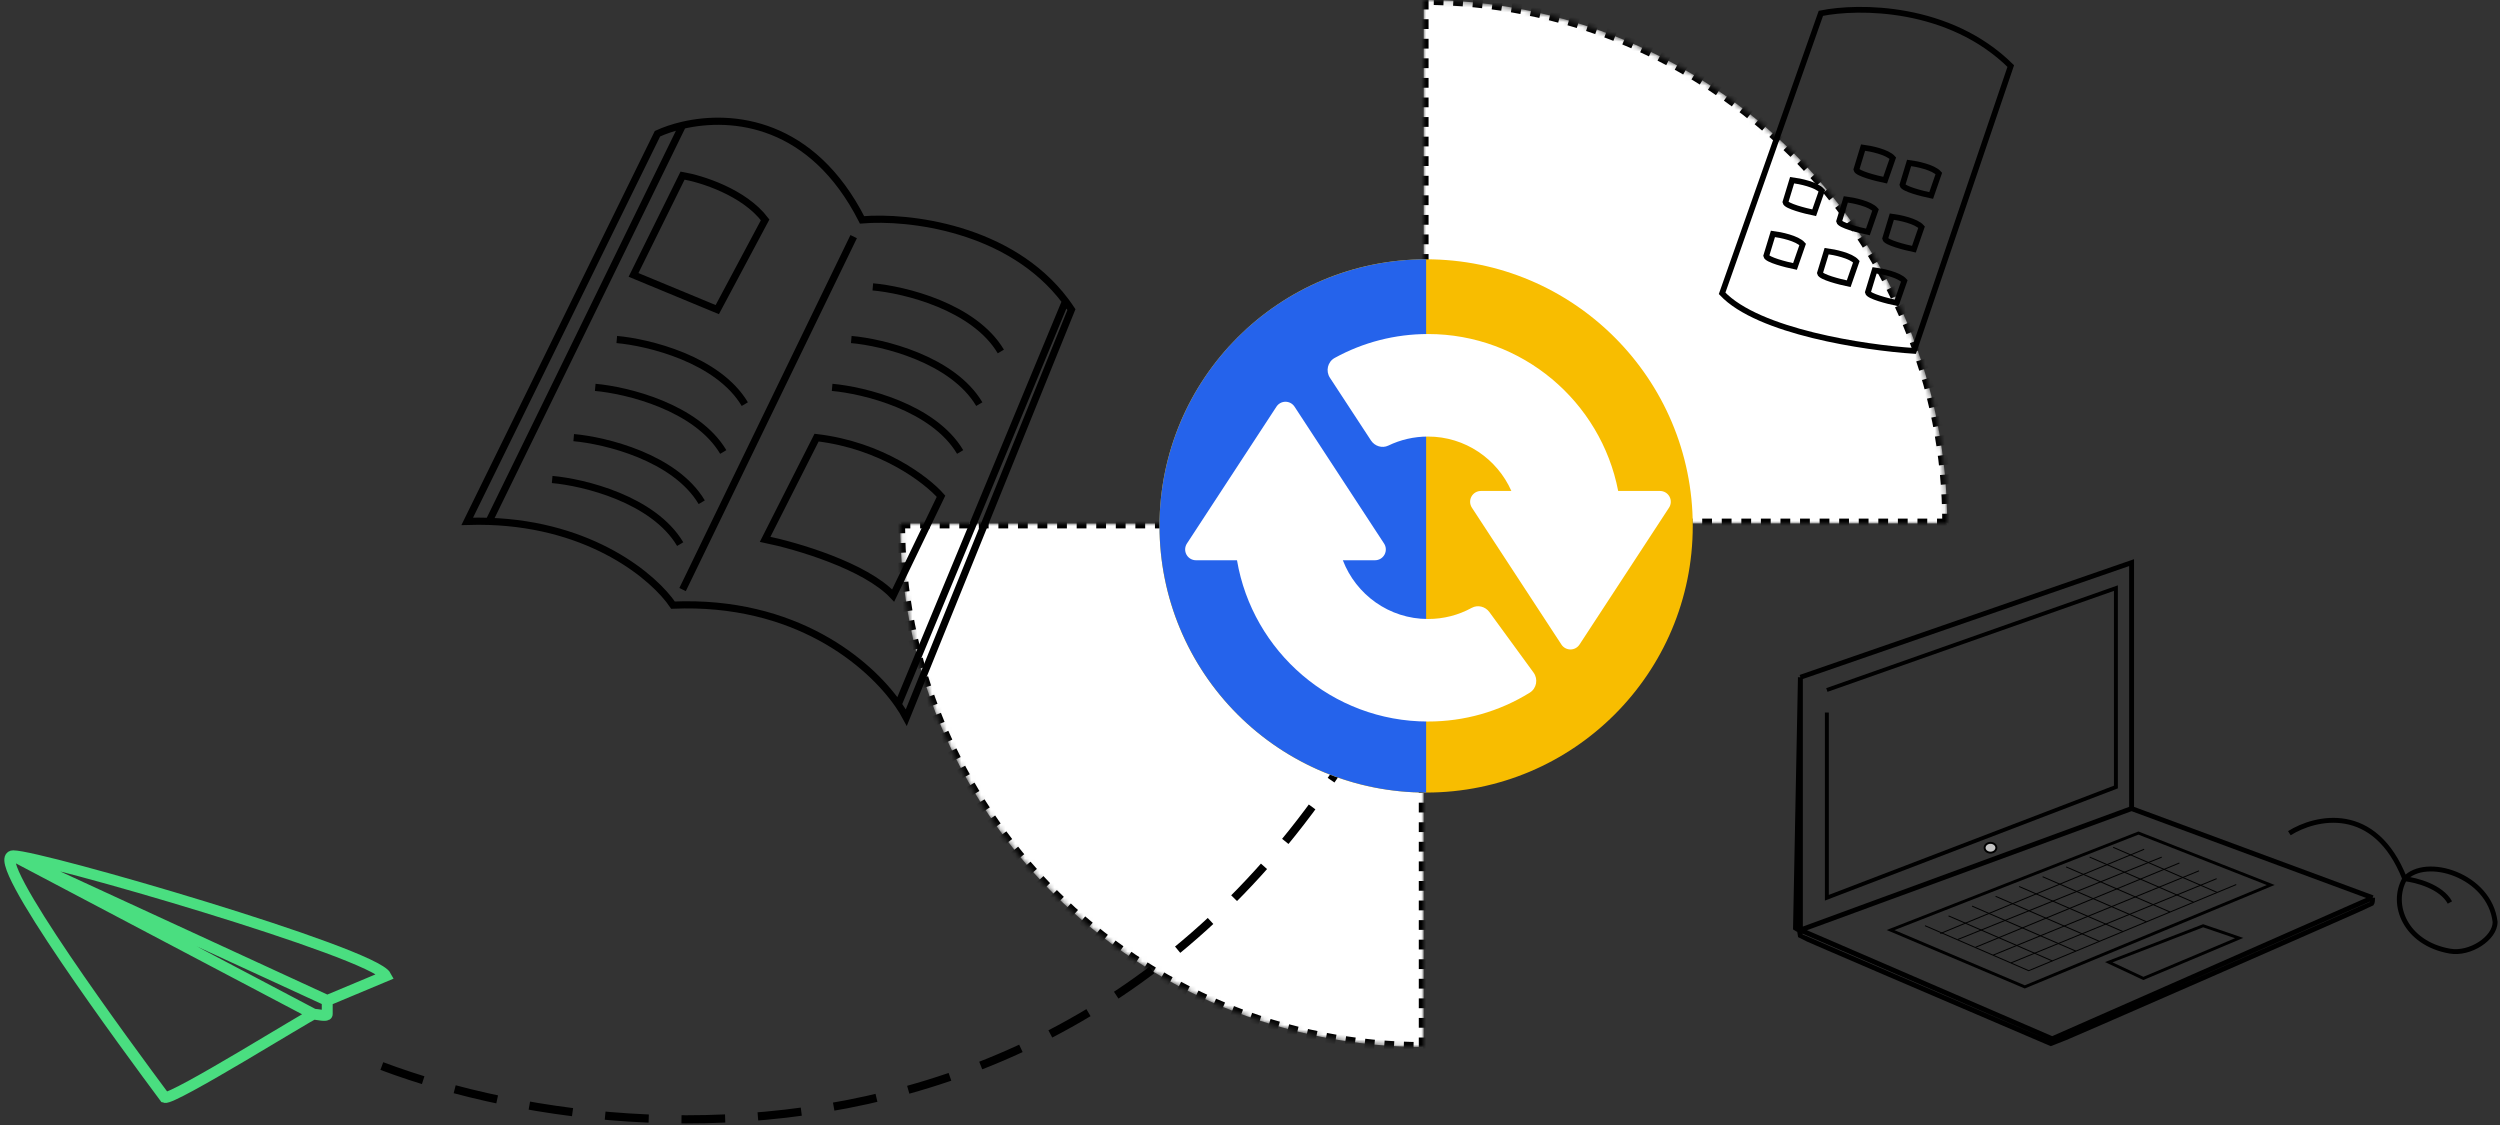
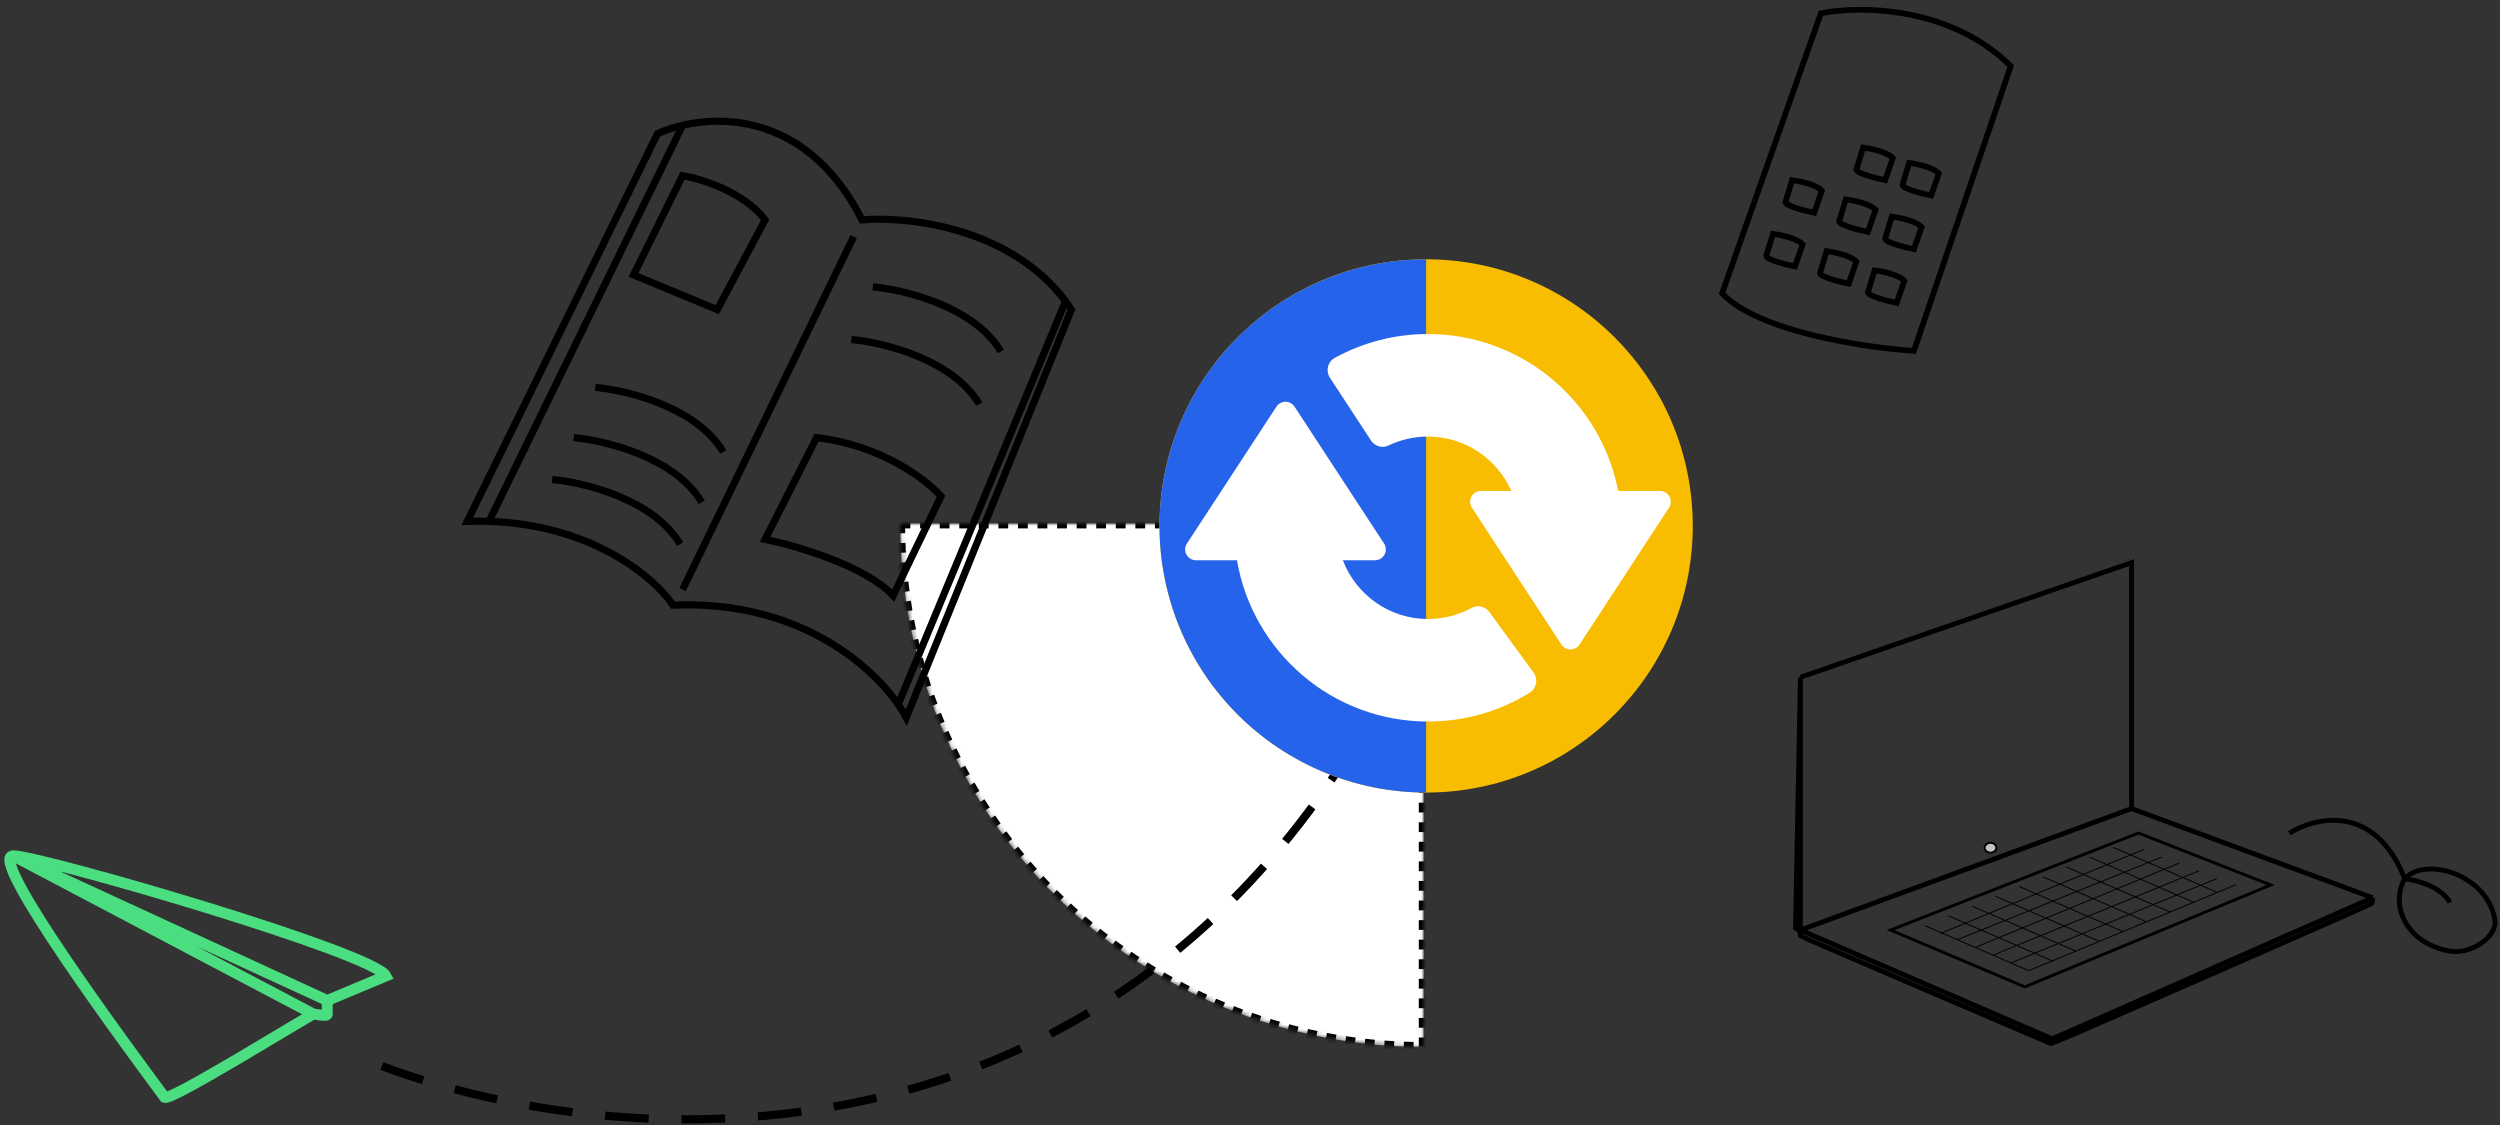
<svg xmlns="http://www.w3.org/2000/svg" width="511" height="230" viewBox="0 0 511 230" fill="none">
  <rect x="0" y="0" width="511" height="230" fill="#333333" stroke="none" />
  <path d="M2.702 174.926C-2.879 174.926 26.422 214.552 33.678 224.319C35.352 224.877 63.537 207.296 64.095 207.296M2.702 174.926C8.283 174.926 76.373 194.739 78.885 199.483L66.885 204.506M2.702 174.926L66.885 204.506M2.702 174.926L64.095 207.296M66.885 204.506C66.885 205.25 66.885 206.85 66.885 207.296C66.885 207.855 64.653 207.296 64.095 207.296" stroke="#4ADE80" stroke-width="2.232" />
  <mask id="path-2-inside-1_471_718" fill="white">
    <path d="M398 107C398 92.949 395.232 79.035 389.855 66.053C384.478 53.071 376.596 41.276 366.66 31.34C356.725 21.404 344.929 13.522 331.947 8.145C318.965 2.768 305.051 7.56797e-05 291 7.62939e-05L291 107H398Z" />
  </mask>
-   <path d="M398 107C398 92.949 395.232 79.035 389.855 66.053C384.478 53.071 376.596 41.276 366.66 31.34C356.725 21.404 344.929 13.522 331.947 8.145C318.965 2.768 305.051 7.56797e-05 291 7.62939e-05L291 107H398Z" fill="white" stroke="black" stroke-width="2" stroke-dasharray="2 2" mask="url(#path-2-inside-1_471_718)" />
  <mask id="path-3-inside-2_471_718" fill="white">
    <path d="M184 106.999C184 121.051 186.768 134.965 192.145 147.946C197.522 160.928 205.404 172.724 215.34 182.66C225.275 192.596 237.071 200.477 250.053 205.854C263.035 211.232 276.949 213.999 291 213.999L291 106.999L184 106.999Z" />
  </mask>
  <path d="M184 106.999C184 121.051 186.768 134.965 192.145 147.946C197.522 160.928 205.404 172.724 215.34 182.66C225.275 192.596 237.071 200.477 250.053 205.854C263.035 211.232 276.949 213.999 291 213.999L291 106.999L184 106.999Z" fill="white" stroke="black" stroke-width="2" stroke-dasharray="2 2" mask="url(#path-3-inside-2_471_718)" />
  <path d="M78.048 217.901C136.464 239.853 263.788 243.407 305.758 82" stroke="black" stroke-width="1.674" stroke-dasharray="8.93 6.7" />
  <circle cx="291.5" cy="107.5" r="54.5" fill="#F8BD00" />
  <path d="M291.5 162C277.046 162 263.183 156.258 252.963 146.037C242.742 135.817 237 121.954 237 107.5C237 93.046 242.742 79.183 252.963 68.963C263.183 58.742 277.046 53 291.5 53V107.5L291.5 162Z" fill="#2563EB" />
  <path d="M304.425 125.101C303.597 123.968 302.052 123.57 300.822 124.245C298.096 125.741 295.046 126.523 291.878 126.523C283.937 126.523 277.158 121.524 274.475 114.515H281.058C281.868 114.515 282.613 114.071 282.998 113.358C283.383 112.645 283.347 111.778 282.904 111.101L264.601 83.117C264.192 82.493 263.499 82.118 262.754 82.118C262.01 82.118 261.316 82.493 260.908 83.117L242.604 111.102C242.161 111.779 242.124 112.646 242.51 113.359C242.895 114.071 243.641 114.516 244.45 114.516H252.843C256.012 133.201 272.304 147.479 291.878 147.479C299.308 147.479 306.441 145.449 312.685 141.581C314.088 140.712 314.434 138.813 313.461 137.48L304.425 125.101Z" fill="white" />
  <path d="M341.246 101.509C340.862 100.797 340.117 100.353 339.306 100.353H330.755C327.23 82.102 311.142 68.275 291.878 68.275C285.166 68.275 278.632 69.957 272.807 73.163C271.365 73.956 270.932 75.832 271.833 77.209L280.23 90.034C280.995 91.203 282.515 91.687 283.774 91.078C286.285 89.865 289.046 89.231 291.878 89.231C299.481 89.231 306.026 93.812 308.925 100.352H302.699C301.889 100.352 301.143 100.796 300.758 101.508C300.372 102.221 300.409 103.088 300.852 103.765L319.156 131.751C319.563 132.373 320.258 132.749 321.002 132.749C321.747 132.749 322.442 132.373 322.849 131.751L341.153 103.765C341.596 103.088 341.631 102.222 341.246 101.509Z" fill="white" />
  <path d="M411 13.502C398.455 1.114 379.899 1.153 372.189 2.721L352 59.957C359.37 67.797 381.206 71.064 391.203 71.718L411 13.502Z" stroke="black" stroke-width="1.176" />
  <path d="M386.89 32.319C385.792 31.064 382.382 30.358 380.813 30.162L379.441 34.671C379.598 35.455 383.427 36.435 385.322 36.827L386.89 32.319Z" stroke="black" stroke-width="1.176" />
  <path d="M396.299 35.455C395.201 34.2 391.791 33.495 390.223 33.299L388.851 37.807C389.007 38.591 392.836 39.571 394.731 39.963L396.299 35.455Z" stroke="black" stroke-width="1.176" />
  <path d="M392.771 46.431C391.673 45.177 388.262 44.471 386.694 44.275L385.322 48.784C385.479 49.568 389.308 50.548 391.203 50.94L392.771 46.431Z" stroke="black" stroke-width="1.176" />
  <path d="M383.363 42.903C382.265 41.649 378.854 40.943 377.286 40.747L375.914 45.255C376.071 46.039 379.9 47.02 381.794 47.412L383.363 42.903Z" stroke="black" stroke-width="1.176" />
  <path d="M372.385 38.983C371.287 37.729 367.877 37.023 366.309 36.827L364.937 41.335C365.093 42.119 368.922 43.099 370.817 43.491L372.385 38.983Z" stroke="black" stroke-width="1.176" />
  <path d="M368.465 49.96C367.367 48.705 363.957 48 362.389 47.804L361.017 52.312C361.173 53.096 365.002 54.076 366.897 54.468L368.465 49.96Z" stroke="black" stroke-width="1.176" />
  <path d="M379.442 53.488C378.344 52.233 374.933 51.528 373.365 51.332L371.993 55.84C372.15 56.624 375.979 57.604 377.874 57.996L379.442 53.488Z" stroke="black" stroke-width="1.176" />
  <path d="M389.242 57.408C388.145 56.154 384.734 55.448 383.166 55.252L381.794 59.76C381.951 60.544 385.78 61.525 387.674 61.917L389.242 57.408Z" stroke="black" stroke-width="1.176" />
  <path d="M510 188.447H510.501C510.501 188.428 510.5 188.409 510.498 188.389L510 188.447ZM500.765 194.411L500.679 194.904L500.765 194.411ZM468.208 170.731C470.799 169.099 475.047 167.605 479.359 168.387C483.628 169.161 488.069 172.186 491.063 179.809L491.995 179.443C488.899 171.56 484.209 168.249 479.538 167.401C474.91 166.562 470.409 168.161 467.675 169.884L468.208 170.731ZM491.903 179.96C492.852 178.897 494.329 178.29 496.087 178.151C497.842 178.013 499.835 178.348 501.747 179.123C505.579 180.676 508.969 183.942 509.503 188.506L510.498 188.389C509.909 183.359 506.185 179.841 502.123 178.195C500.088 177.37 497.939 177.001 496.008 177.153C494.081 177.305 492.328 177.981 491.156 179.292L491.903 179.96ZM509.5 188.447C509.5 189.863 508.388 191.401 506.654 192.527C504.938 193.641 502.756 194.251 500.851 193.918L500.679 194.904C502.892 195.291 505.327 194.583 507.2 193.367C509.054 192.163 510.501 190.36 510.501 188.447H509.5ZM500.851 193.918C491.988 192.37 489.175 184.709 491.963 179.876L491.096 179.376C487.893 184.927 491.267 193.261 500.679 194.904L500.851 193.918ZM491.476 180.124C492.598 180.243 494.408 180.624 496.149 181.372C497.9 182.124 499.506 183.216 500.326 184.712L501.204 184.231C500.227 182.447 498.379 181.24 496.544 180.452C494.699 179.659 492.79 179.257 491.582 179.128L491.476 180.124Z" fill="black" />
  <path d="M368.001 138.433L435.696 115V165.27M368.001 138.433V190.105M368.001 138.433L367 189.705C367.2 189.838 367.641 190.105 367.801 190.105L368.001 191.307C368.162 191.467 402.249 206.061 419.273 213.338C419.674 213.338 484.564 184.898 484.765 184.698C484.925 184.537 484.965 183.83 484.965 183.496M435.696 165.27L484.965 183.496M435.696 165.27L368.001 190.105M484.965 183.496L419.473 212.336L368.001 190.105" stroke="black" stroke-width="1.001" />
  <path d="M419.474 212.336C419.474 212.67 419.434 213.338 419.273 213.338" stroke="black" stroke-width="0.401" />
-   <path d="M373.409 141.036L432.492 120.207V160.864L373.409 183.496V145.643" stroke="black" stroke-width="0.801" />
  <path d="M408.057 173.28C408.057 173.805 407.549 174.281 406.855 174.281C406.161 174.281 405.653 173.805 405.653 173.28C405.653 172.755 406.161 172.278 406.855 172.278C407.549 172.278 408.057 172.755 408.057 173.28Z" fill="#C4C4C4" stroke="black" stroke-width="0.401" />
  <path d="M437.099 170.277L386.428 190.105L413.866 201.721L464.136 180.892L437.099 170.277Z" stroke="black" stroke-width="0.601" />
-   <path d="M431.027 196.672L450.323 189.224L457.685 191.738L438.106 199.991L431.027 196.672Z" stroke="black" stroke-width="0.601" />
  <line x1="393.477" y1="189.212" x2="414.707" y2="198.425" stroke="black" stroke-width="0.2" />
  <line x1="398.284" y1="187.209" x2="419.514" y2="196.422" stroke="black" stroke-width="0.2" />
  <line x1="403.091" y1="185.206" x2="424.32" y2="194.419" stroke="black" stroke-width="0.2" />
  <line x1="407.897" y1="183.203" x2="429.127" y2="192.416" stroke="black" stroke-width="0.2" />
  <line x1="412.704" y1="181.201" x2="433.934" y2="190.414" stroke="black" stroke-width="0.2" />
  <line x1="417.511" y1="179.198" x2="438.74" y2="188.411" stroke="black" stroke-width="0.2" />
  <line x1="422.318" y1="177.195" x2="443.548" y2="186.408" stroke="black" stroke-width="0.2" />
  <line x1="427.125" y1="175.192" x2="448.355" y2="184.405" stroke="black" stroke-width="0.2" />
  <line x1="431.931" y1="173.189" x2="453.161" y2="182.402" stroke="black" stroke-width="0.2" />
  <line x1="396.603" y1="190.813" x2="438.262" y2="173.589" stroke="black" stroke-width="0.2" />
  <line x1="400.21" y1="192.015" x2="441.868" y2="175.191" stroke="black" stroke-width="0.2" />
  <line x1="403.814" y1="193.617" x2="445.473" y2="176.393" stroke="black" stroke-width="0.2" />
  <line x1="407.419" y1="195.219" x2="449.478" y2="177.995" stroke="black" stroke-width="0.2" />
  <line x1="411.025" y1="196.821" x2="453.083" y2="179.597" stroke="black" stroke-width="0.2" />
  <line x1="414.629" y1="198.424" x2="457.088" y2="180.799" stroke="black" stroke-width="0.2" />
  <path d="M174.491 48.365L139.52 120.508M139.52 25.612C137.556 26.069 135.815 26.677 134.384 27.333L95.5 106.569C97.024 106.519 98.508 106.52 99.952 106.569M139.52 25.612C149.747 23.23 166.027 24.917 176.203 44.941C185.561 44.155 206.494 46.478 217.797 61.571M139.52 25.612L99.952 106.569M99.952 106.569C121.13 107.278 133.748 118.04 137.563 123.688C162.534 122.633 177.652 135.46 183.593 143.986M217.797 61.571C218.211 62.124 218.613 62.695 219 63.283L185.251 146.676C184.814 145.851 184.262 144.946 183.593 143.986M217.797 61.571L183.593 143.986M139.52 35.893C143.351 36.545 152.09 39.267 156.394 44.941L146.612 63.283L129.493 56.191L139.52 35.893ZM166.91 89.45L156.394 110.237C162.743 111.541 176.864 115.666 182.561 121.731L192.344 101.433C189.409 98.091 180.214 91.015 166.91 89.45Z" stroke="black" stroke-width="1.467" />
  <path d="M112.863 98.01C119.303 98.581 133.553 102.021 139.031 111.216" stroke="black" stroke-width="1.467" />
  <path d="M117.266 89.451C123.706 90.021 137.955 93.461 143.433 102.657" stroke="black" stroke-width="1.467" />
  <path d="M121.667 79.179C128.107 79.75 142.356 83.19 147.834 92.385" stroke="black" stroke-width="1.467" />
-   <path d="M126.069 69.397C132.509 69.968 146.759 73.408 152.237 82.603" stroke="black" stroke-width="1.467" />
-   <path d="M170.089 79.179C176.529 79.75 190.778 83.19 196.256 92.385" stroke="black" stroke-width="1.467" />
  <path d="M174.002 69.397C180.442 69.968 194.691 73.408 200.169 82.603" stroke="black" stroke-width="1.467" />
  <path d="M178.404 58.637C184.844 59.207 199.094 62.648 204.572 71.843" stroke="black" stroke-width="1.467" />
</svg>